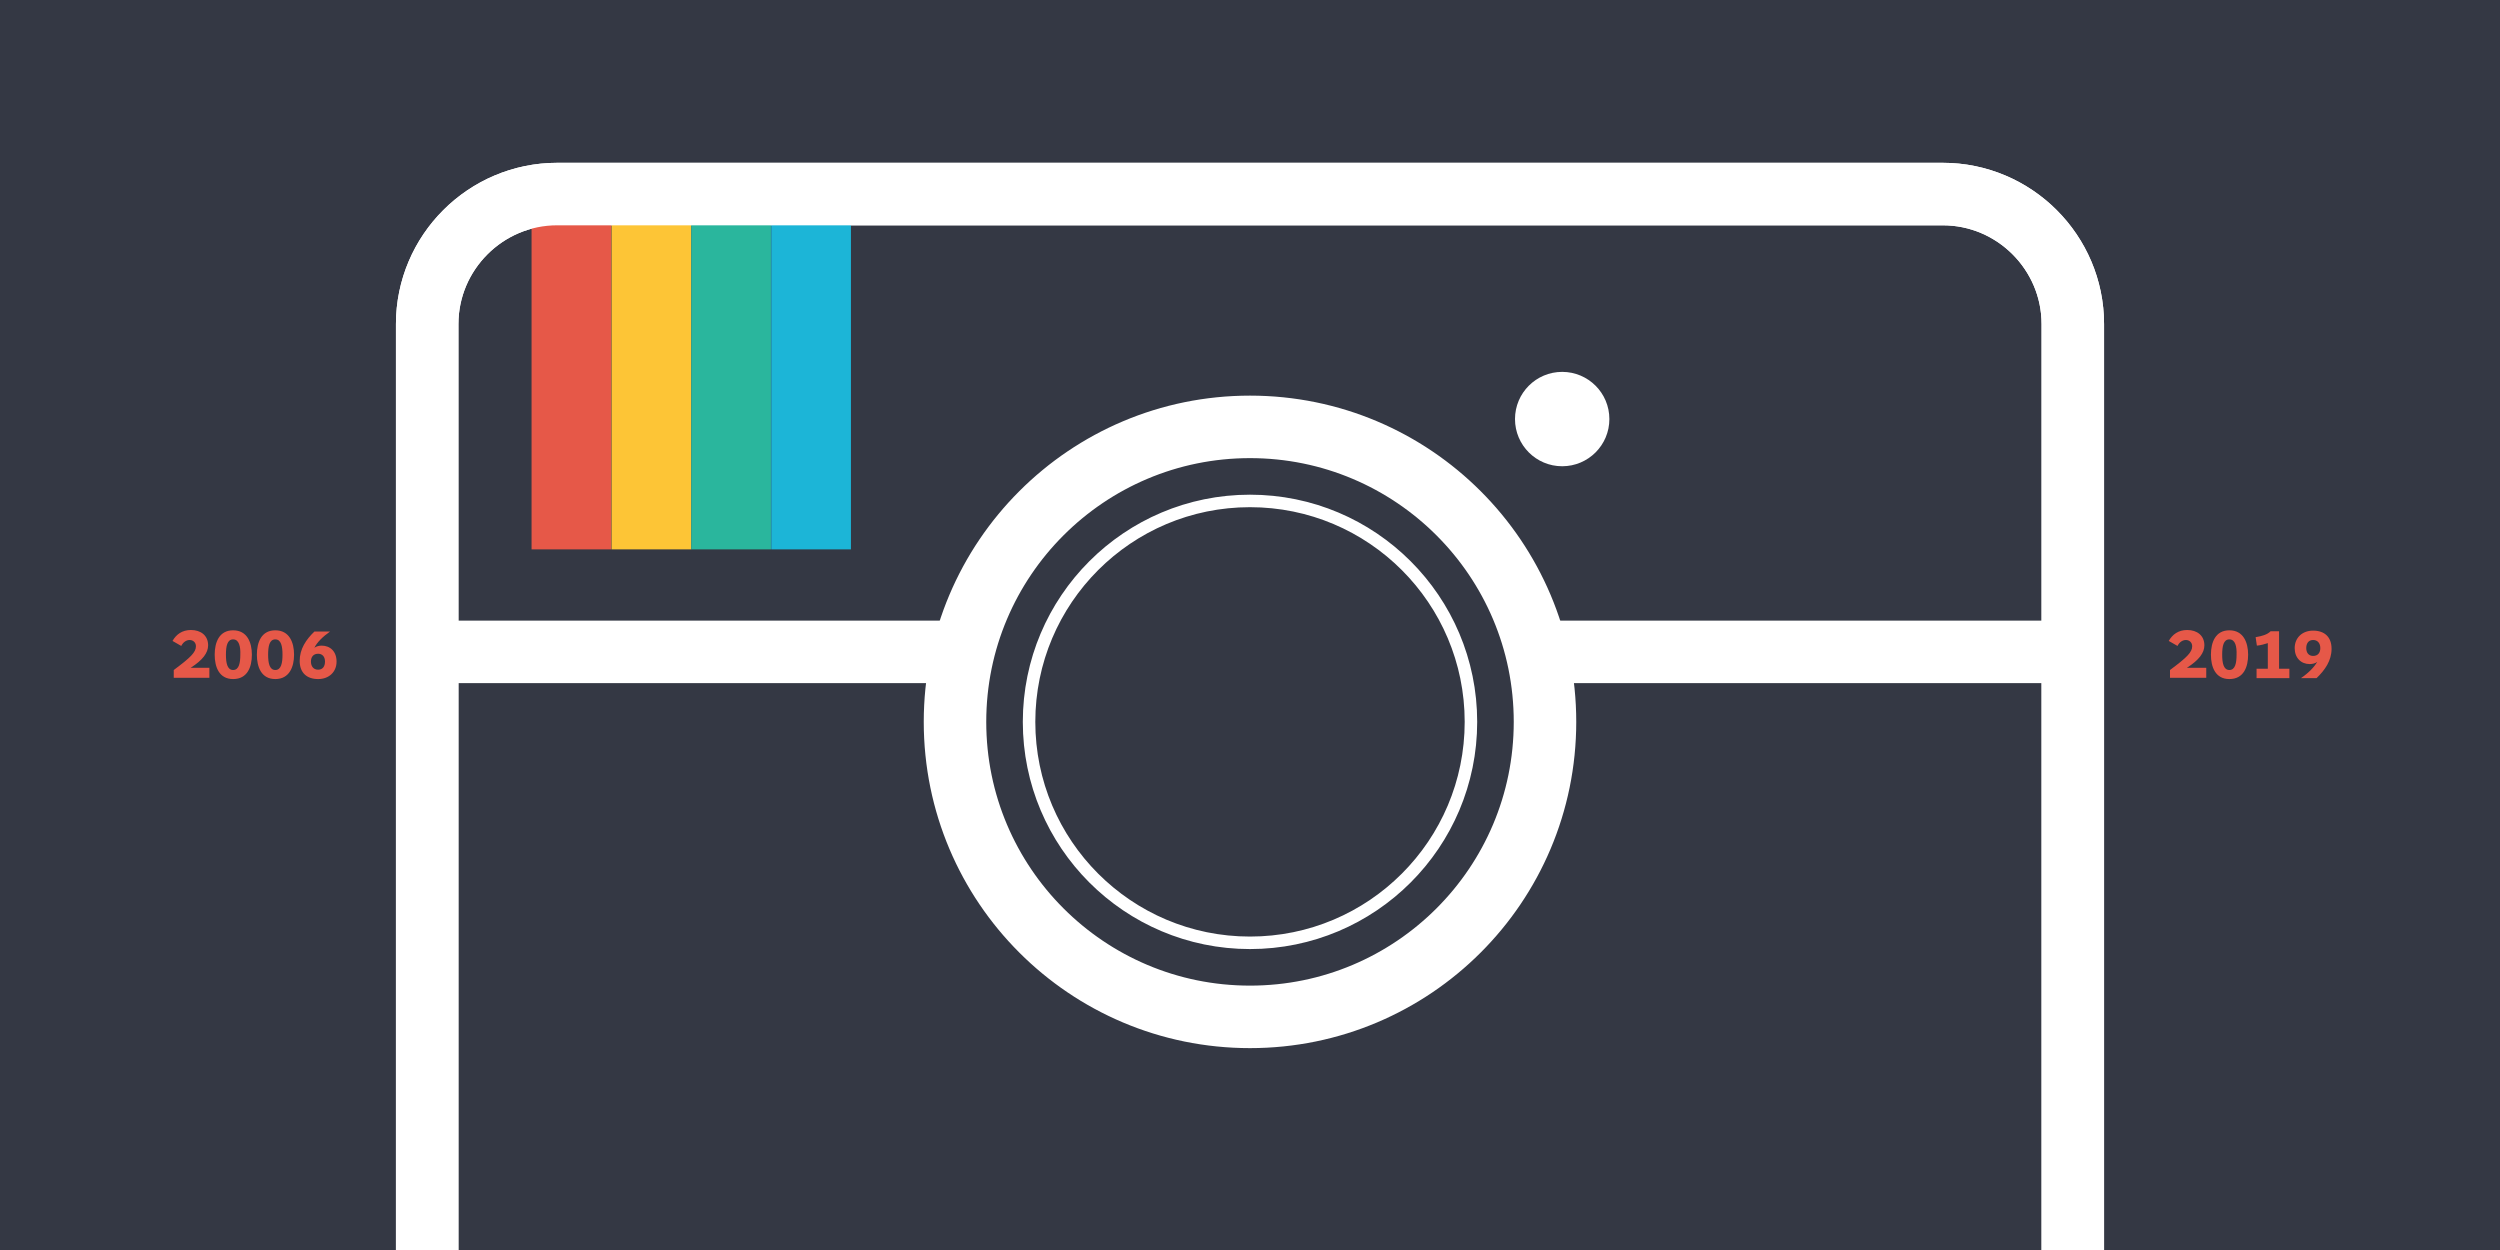
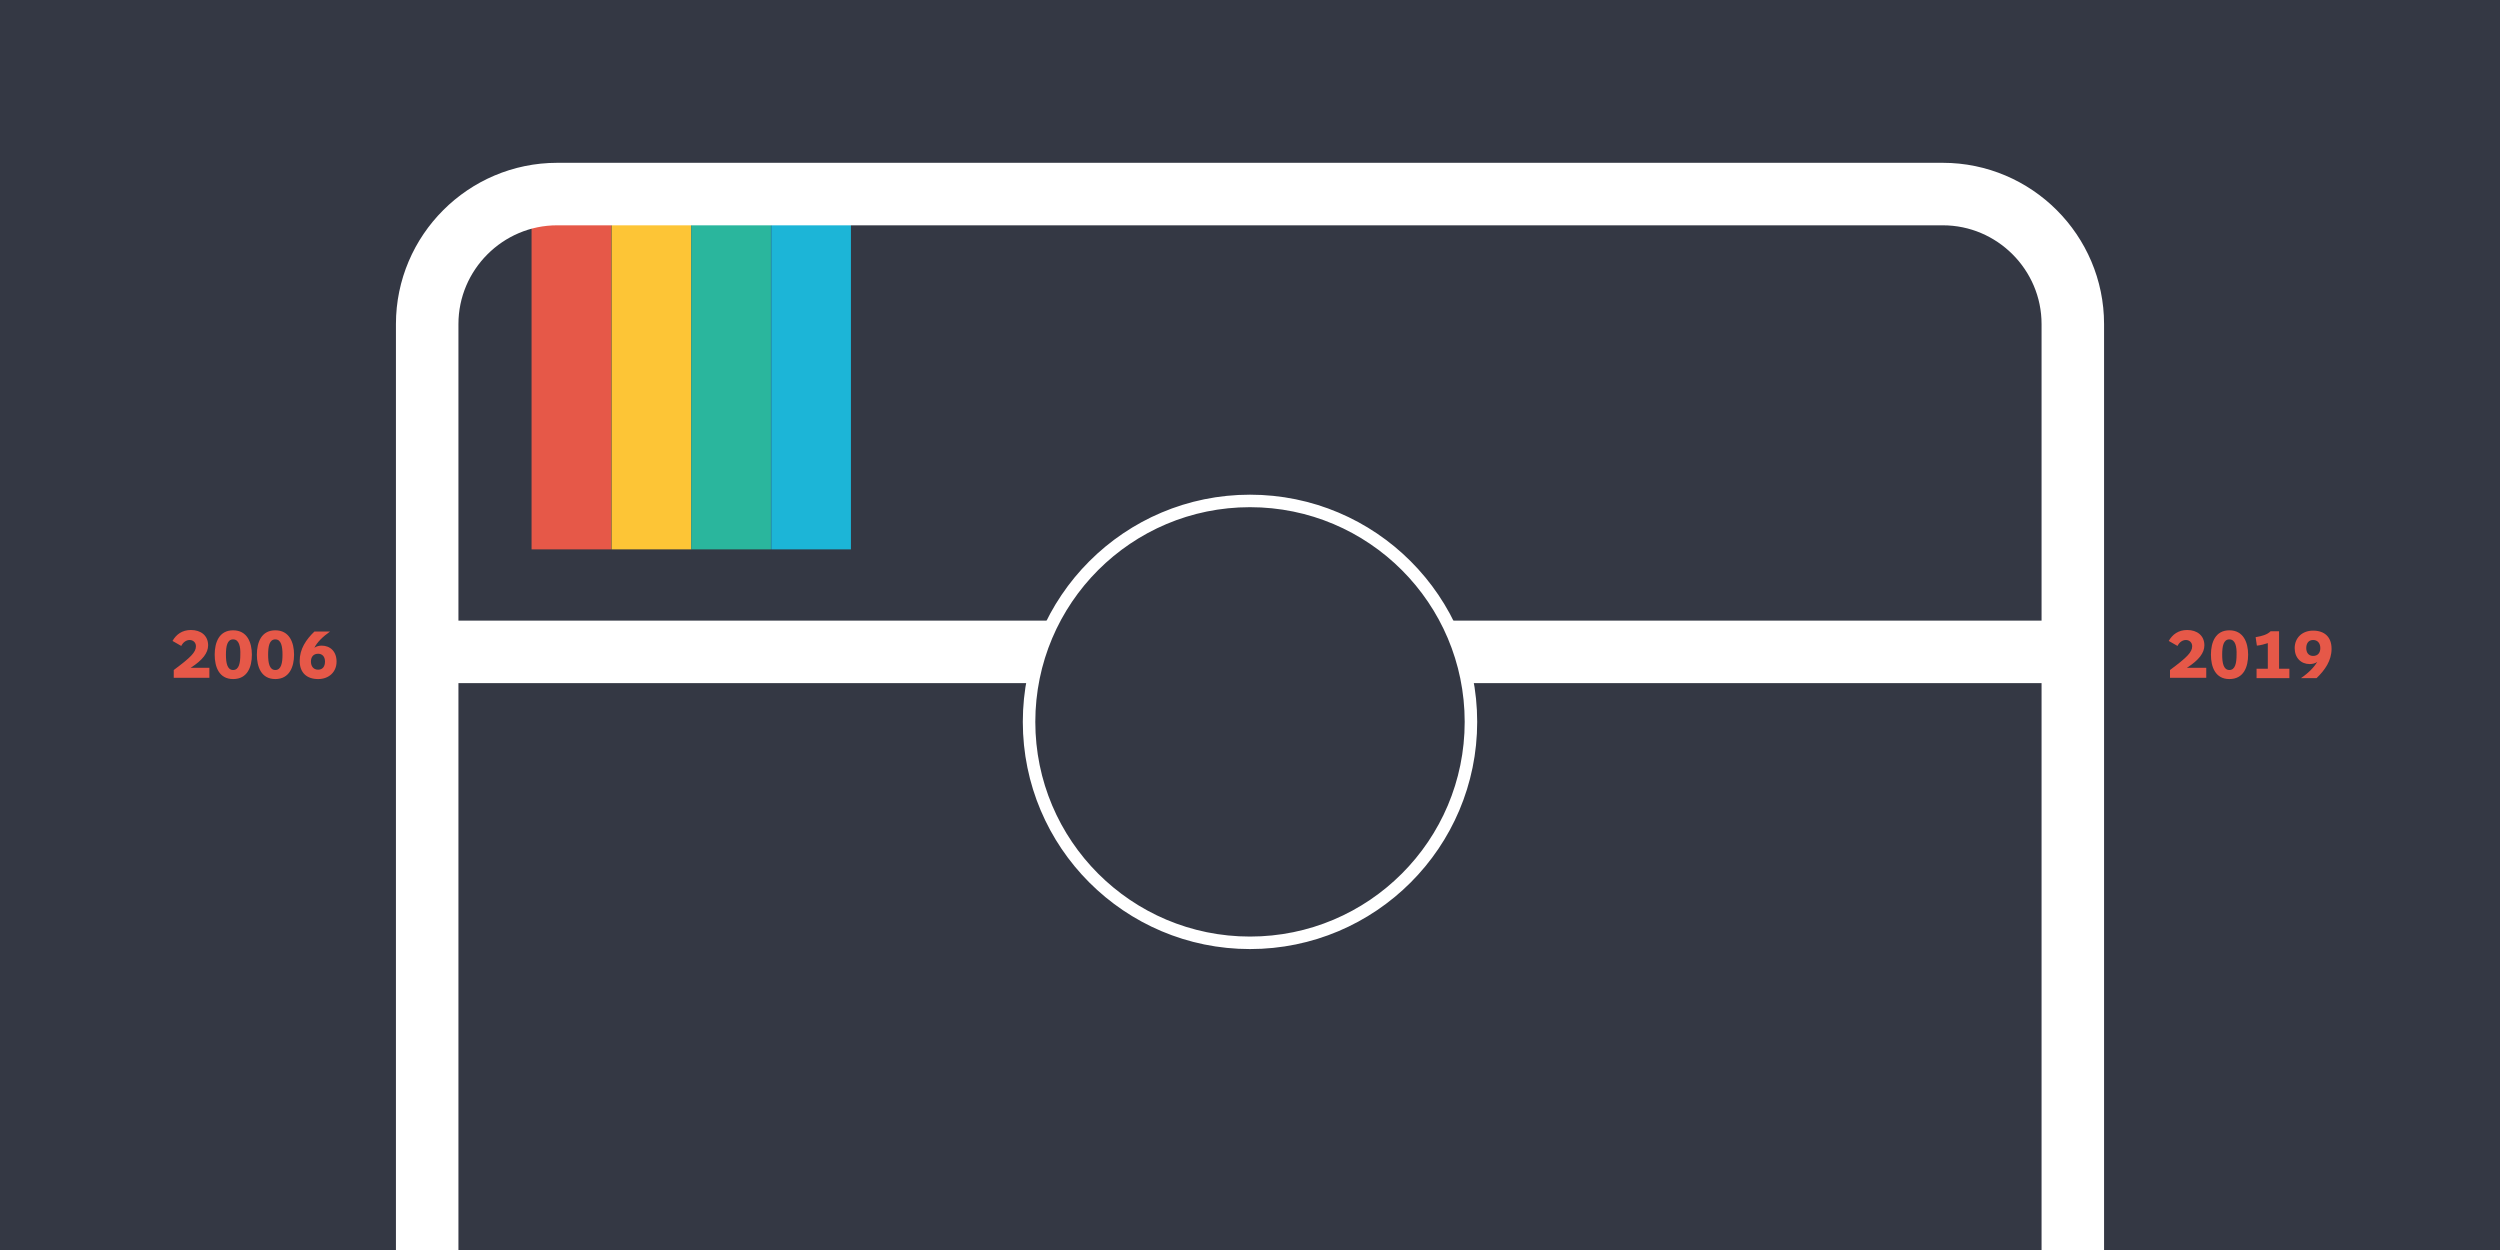
<svg xmlns="http://www.w3.org/2000/svg" version="1.1" id="Layer_1" x="0px" y="0px" viewBox="0 0 800 400" style="enable-background:new 0 0 800 400;" xml:space="preserve">
  <style type="text/css">
	.st0{fill:#343844;}
	.st1{fill:#343844;stroke:#FFFFFF;stroke-width:20;stroke-miterlimit:10;}
	.st2{fill:#E65848;}
	.st3{fill:#FDC536;}
	.st4{fill:#2AB69D;}
	.st5{fill:#1CB5D7;}
	.st6{fill:none;stroke:#FFFFFF;stroke-width:20;stroke-miterlimit:10;}
	.st7{fill:#FFFFFF;}
	.st8{fill:#343844;stroke:#FFFFFF;stroke-width:4;stroke-miterlimit:10;}
</style>
  <rect class="st0" width="800" height="400" />
-   <path class="st1" d="M136.7,400V103.7c0-22.9,18.7-41.6,41.6-41.6h443.4c22.9,0,41.6,18.7,41.6,41.6V400" />
  <g>
    <rect x="170.1" y="54.3" class="st2" width="25.5" height="121.5" />
    <rect x="195.7" y="54.3" class="st3" width="25.5" height="121.5" />
    <rect x="221.2" y="54.3" class="st4" width="25.5" height="121.5" />
    <rect x="246.8" y="54.3" class="st5" width="25.5" height="121.5" />
  </g>
  <path class="st6" d="M136.7,400V103.7c0-22.9,18.7-41.6,41.6-41.6h443.4c22.9,0,41.6,18.7,41.6,41.6V400" />
-   <circle class="st7" cx="499.9" cy="134.1" r="15.1" />
  <line class="st1" x1="136.7" y1="208.6" x2="663.3" y2="208.6" />
-   <circle class="st1" cx="400" cy="231" r="94.4" />
  <circle class="st8" cx="400" cy="231" r="70.7" />
  <g>
    <path class="st2" d="M55.6,217v-2.6c5.4-4,7.1-5.7,7.1-7.6c0-1.2-0.9-2-2-2c-1.1,0-2.1,0.7-2.7,1.9l-2.8-1.6   c1.2-2.1,3.1-3.5,5.9-3.5c3.2,0,5.5,1.8,5.5,4.9c0,2.4-1.7,4.7-5.6,7.2H67v3.2H55.6z" />
    <path class="st2" d="M74.6,217.3c-4.5,0-5.9-3.9-5.9-7.8c0-3.9,1.4-7.8,5.9-7.8c4.5,0,6,3.9,6,7.8   C80.6,213.4,79.2,217.3,74.6,217.3z M74.6,204.6c-1.9,0-2.3,2.2-2.3,4.9c0,2.6,0.4,4.9,2.3,4.9c1.9,0,2.3-2.3,2.3-4.9   C77,206.9,76.5,204.6,74.6,204.6z" />
    <path class="st2" d="M88.1,217.3c-4.5,0-5.9-3.9-5.9-7.8c0-3.9,1.4-7.8,5.9-7.8c4.5,0,6,3.9,6,7.8   C94.1,213.4,92.6,217.3,88.1,217.3z M88.1,204.6c-1.9,0-2.3,2.2-2.3,4.9c0,2.6,0.4,4.9,2.3,4.9c1.9,0,2.3-2.3,2.3-4.9   C90.4,206.9,90,204.6,88.1,204.6z" />
    <path class="st2" d="M100.6,207.3c0.6-0.5,1.6-0.7,2.3-0.7c2.8,0,4.8,1.9,4.8,5.1c0,3.3-2.4,5.6-5.9,5.6c-3.6,0-5.9-2-5.9-5.8   c0-3.8,2-6.8,4.7-9.4h5C103.2,203.8,101.4,205.6,100.6,207.3z M101.8,214.3c1.5,0,2.2-1.1,2.2-2.6s-0.8-2.5-2.2-2.5   c-1.5,0-2.3,1-2.3,2.5S100.3,214.3,101.8,214.3z" />
  </g>
  <g>
    <path class="st2" d="M694.4,217v-2.6c5.4-4,7.1-5.7,7.1-7.6c0-1.2-0.9-2-2-2c-1.1,0-2.1,0.7-2.7,1.9l-2.8-1.6   c1.2-2.1,3.1-3.5,5.9-3.5c3.2,0,5.5,1.8,5.5,4.9c0,2.4-1.7,4.7-5.6,7.2h6.2v3.2H694.4z" />
    <path class="st2" d="M713.4,217.3c-4.5,0-5.9-3.9-5.9-7.8c0-3.9,1.4-7.8,5.9-7.8c4.5,0,6,3.9,6,7.8   C719.4,213.4,718,217.3,713.4,217.3z M713.4,204.6c-1.9,0-2.3,2.2-2.3,4.9c0,2.6,0.4,4.9,2.3,4.9c1.9,0,2.3-2.3,2.3-4.9   C715.8,206.9,715.3,204.6,713.4,204.6z" />
    <path class="st2" d="M722.1,217v-3h3.6v-8.2c-0.9,0.3-2.3,0.7-3.5,0.8l-0.4-2.7c2.3-0.4,3.8-0.9,4.8-1.9h2.7v12h3.3v3H722.1z" />
    <path class="st2" d="M741.5,211.8c-0.6,0.5-1.6,0.7-2.4,0.7c-2.8,0-4.8-2-4.8-5.1c0-3.3,2.4-5.6,5.9-5.6c3.6,0,5.9,2,5.9,5.8   c0,3.8-2.1,6.8-4.8,9.4h-5C738.8,215.3,740.6,213.4,741.5,211.8z M740.2,204.8c-1.5,0-2.2,1.1-2.2,2.6s0.8,2.5,2.2,2.5   c1.5,0,2.3-1,2.3-2.5S741.7,204.8,740.2,204.8z" />
  </g>
</svg>